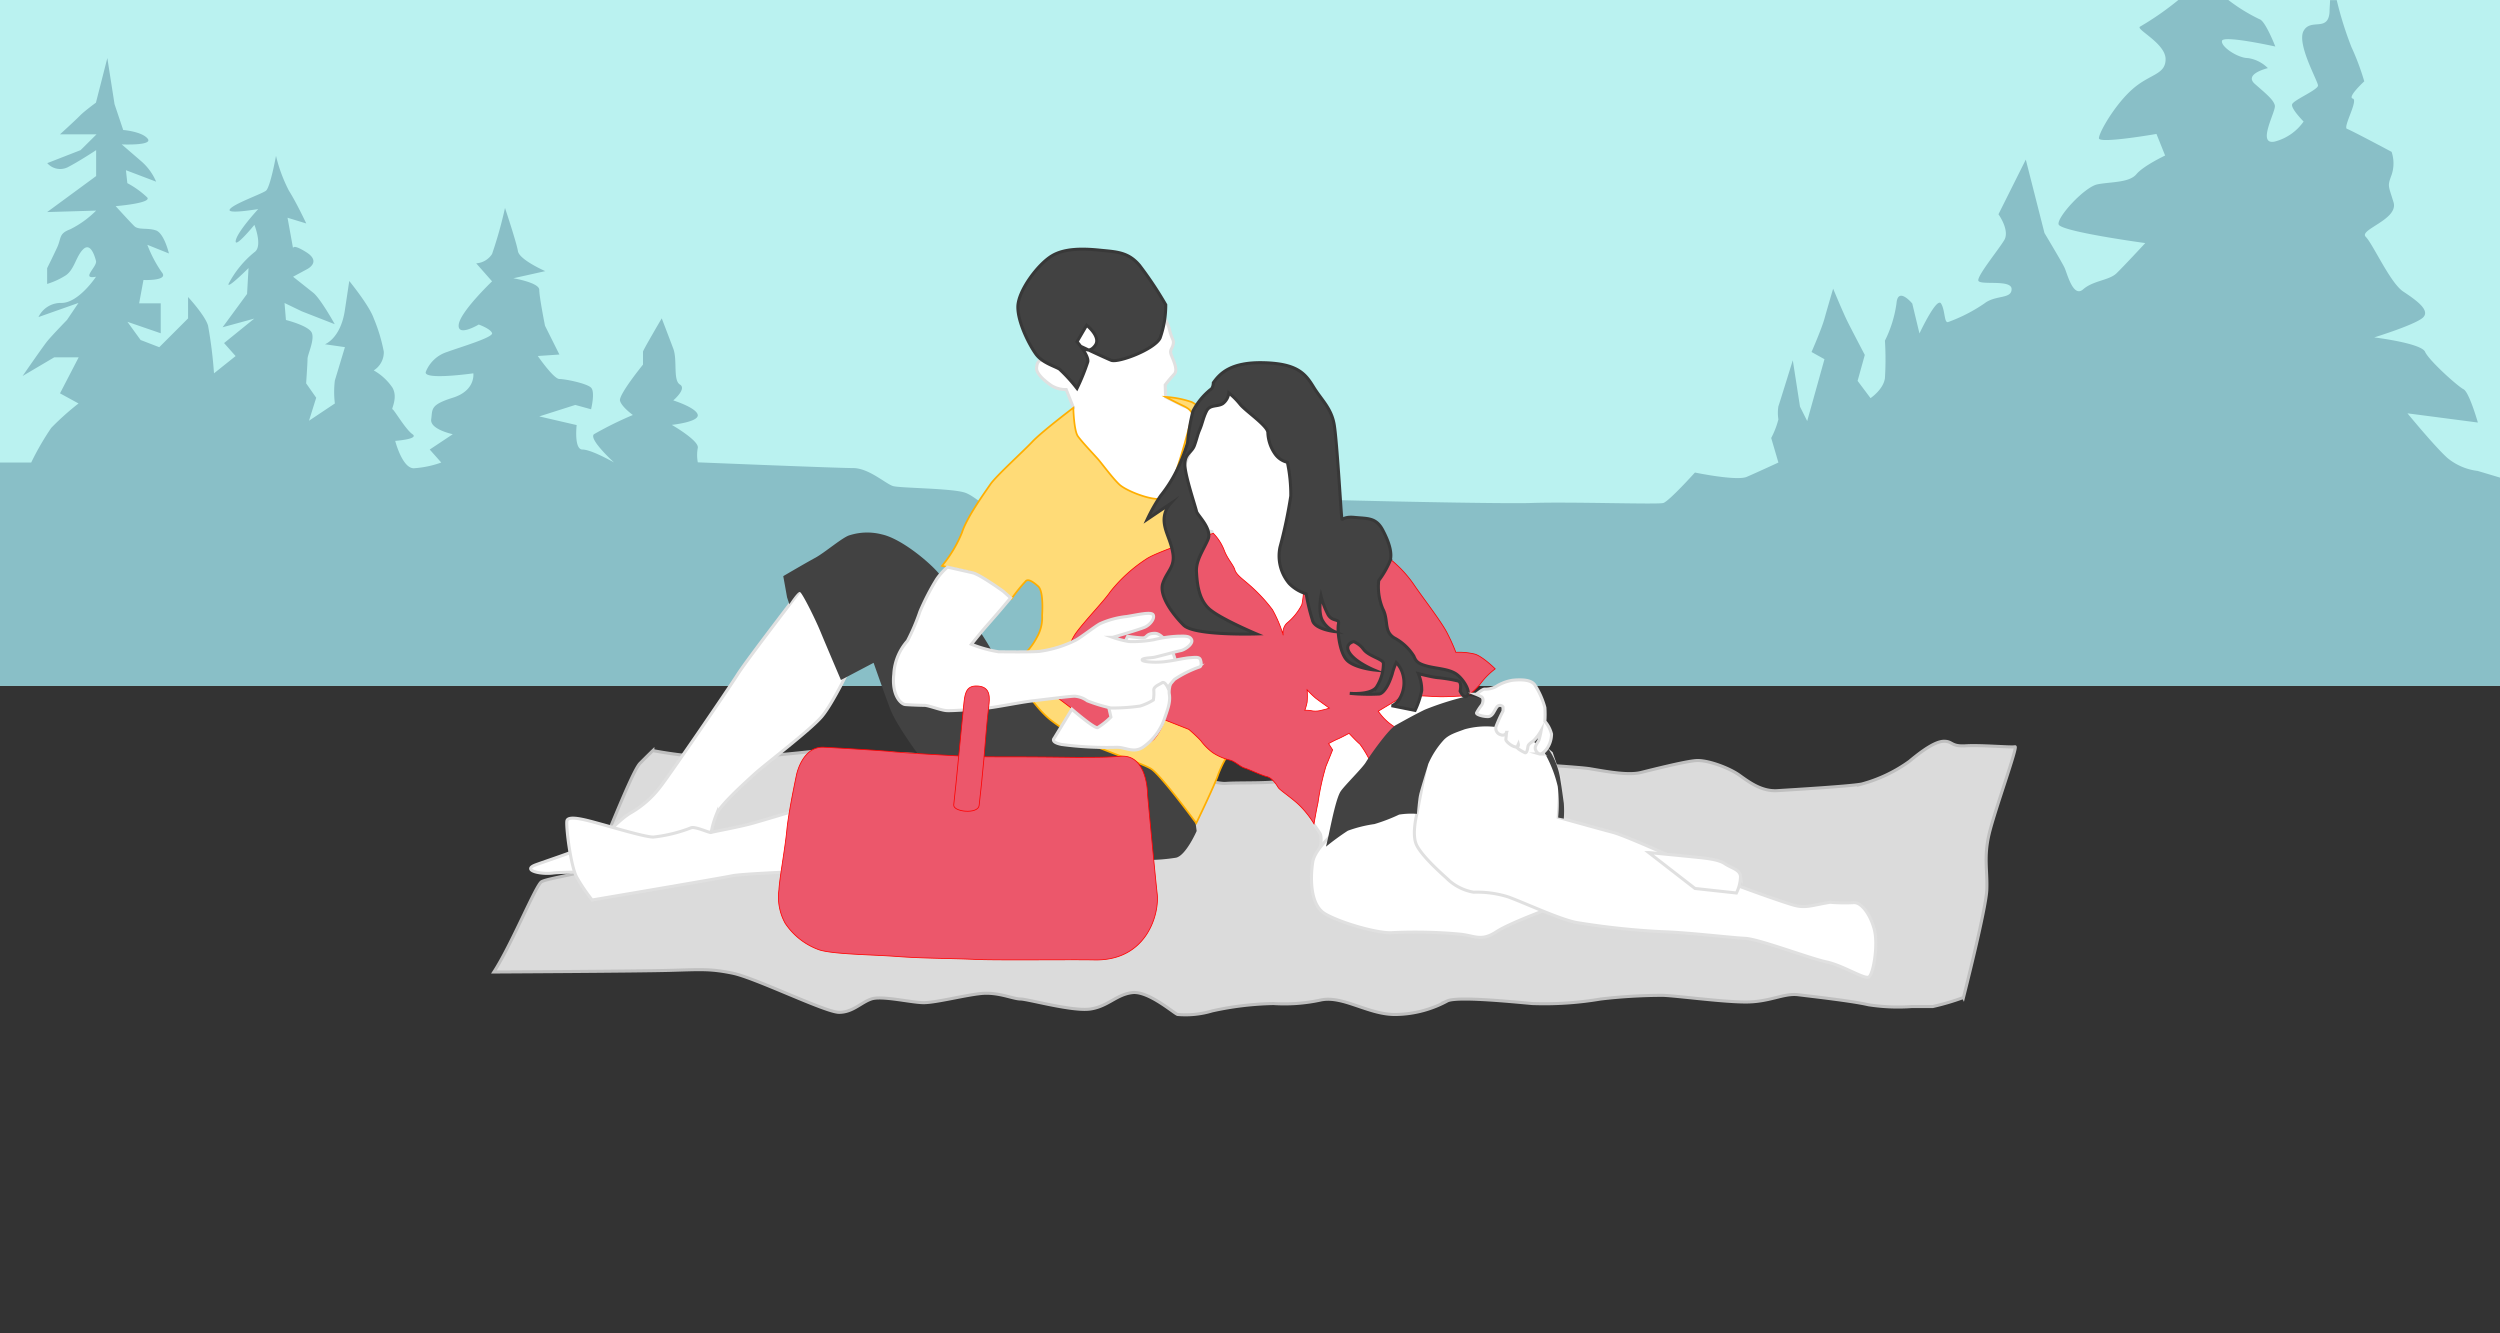
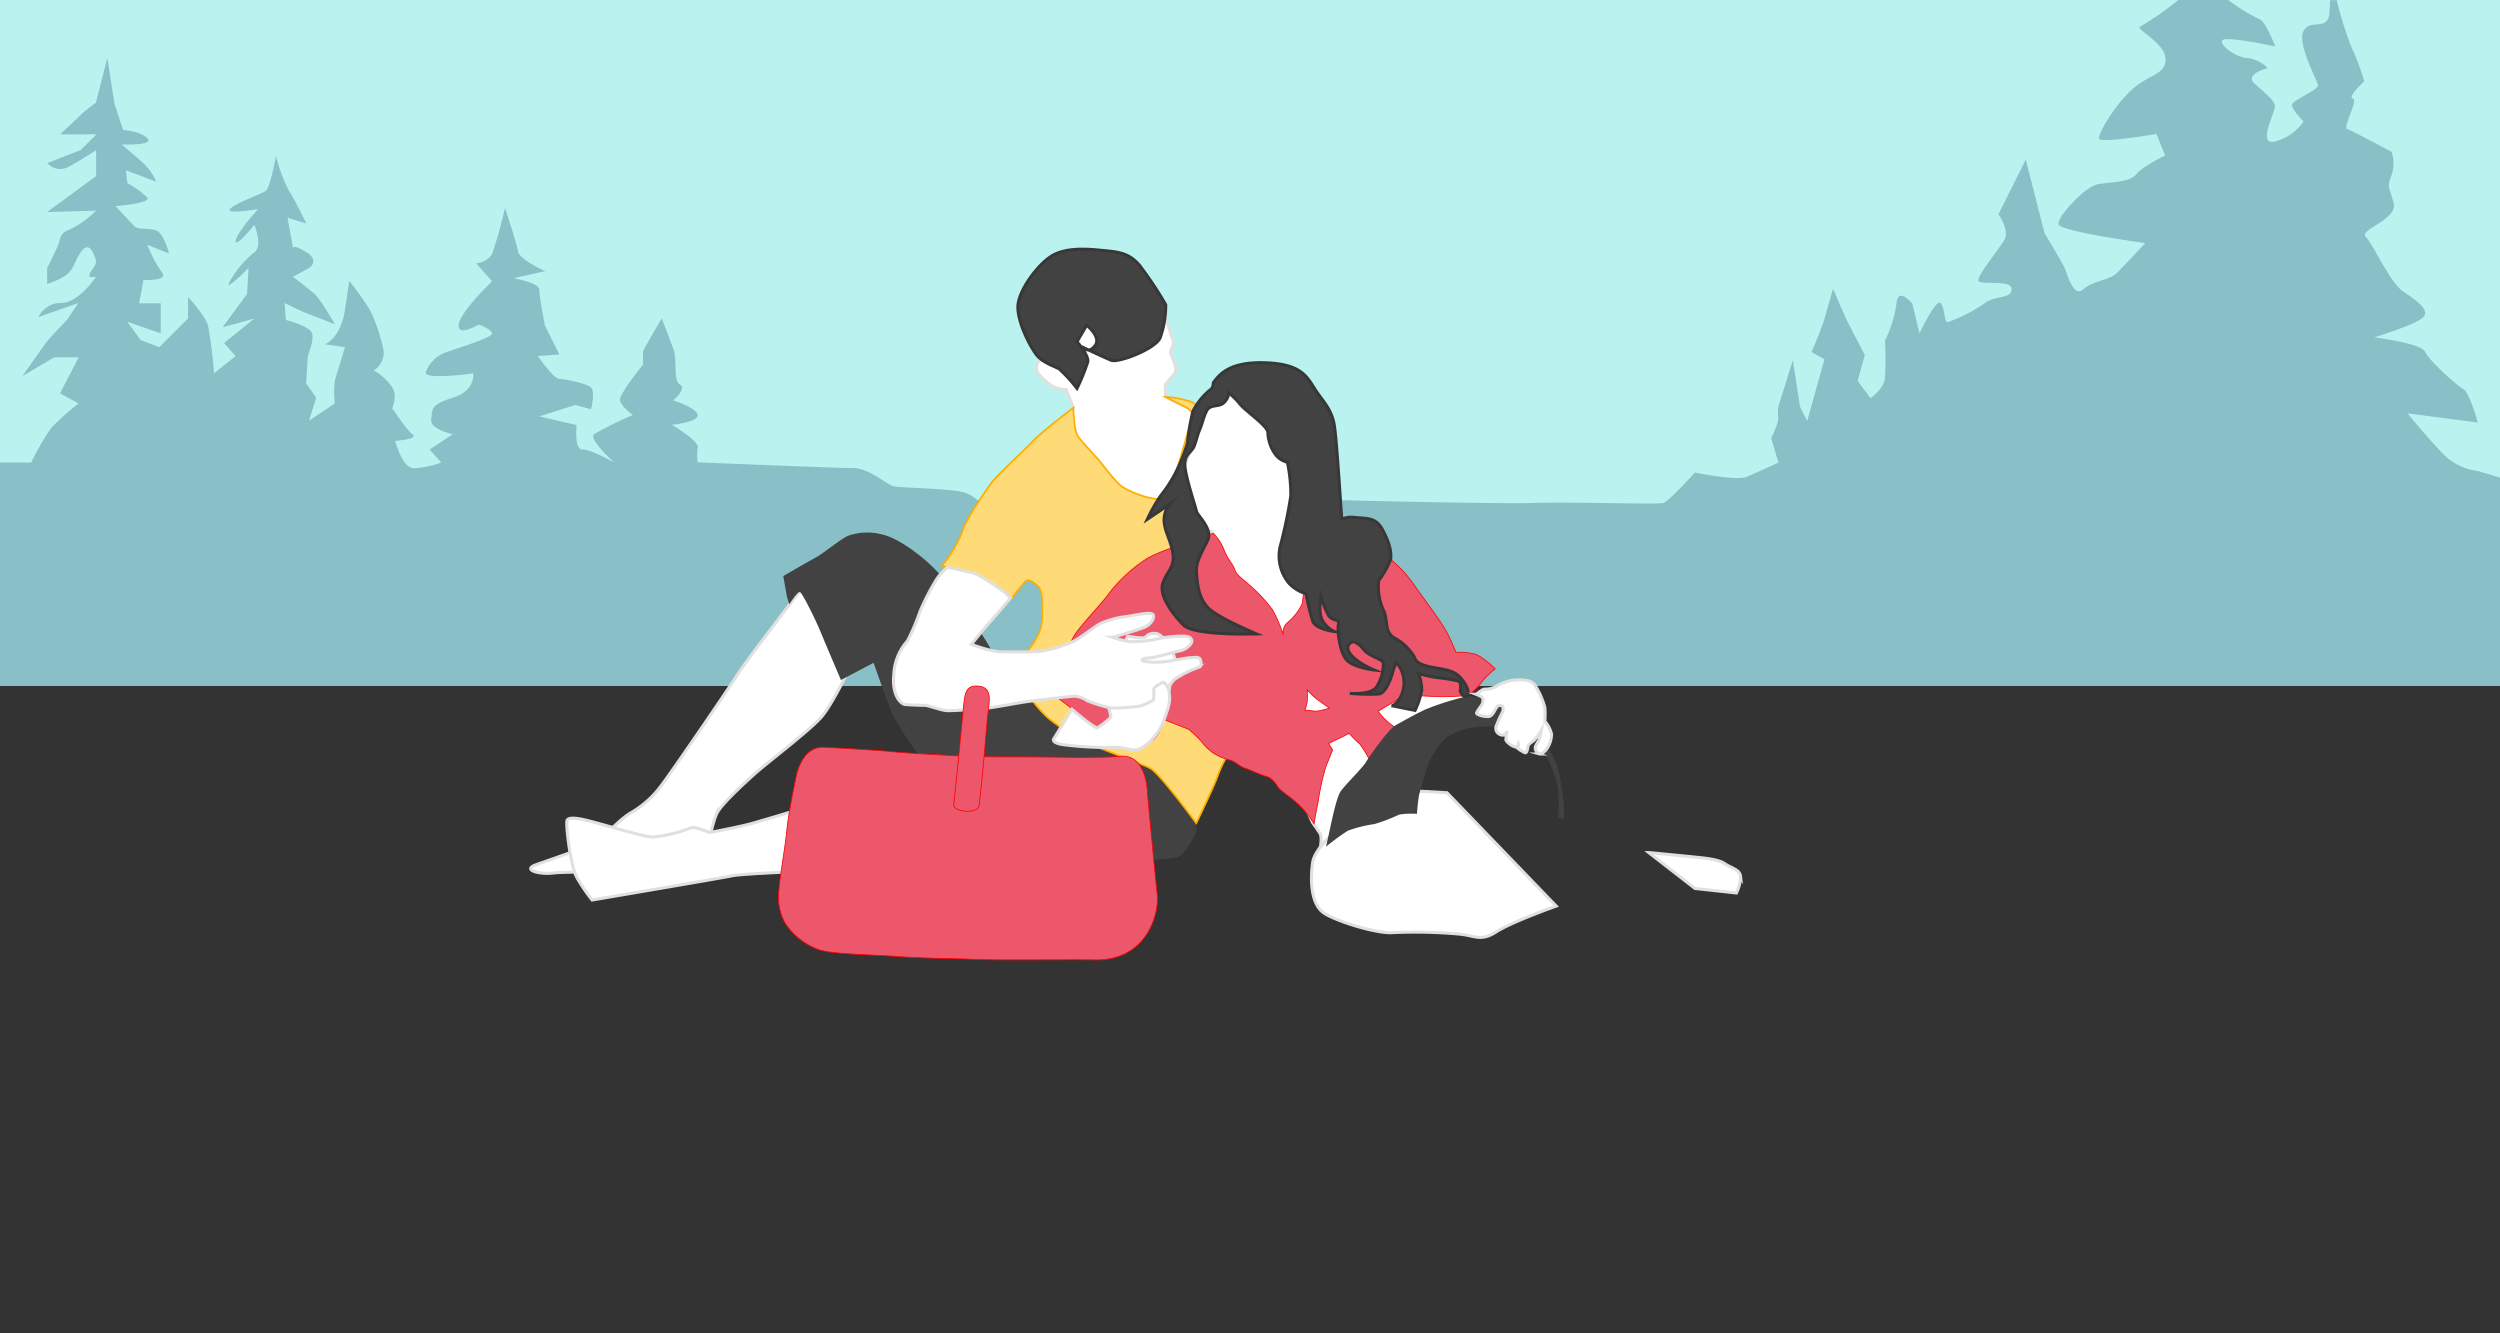
<svg xmlns="http://www.w3.org/2000/svg" width="375" height="200" viewBox="0 0 375 200">
  <rect x="0" y="0" width="375" height="200" fill="#333333" stroke="none" />
  <defs>
    <style>.cls-1{fill:#baf2f0;}.cls-2{fill:#89bfc7;}.cls-3{fill:#dbdbdb;stroke:#bfbfbf;}.cls-3,.cls-4,.cls-6,.cls-7,.cls-8{stroke-miterlimit:10;}.cls-3,.cls-4,.cls-8{stroke-width:0.46px;}.cls-4{fill:#fff;stroke:#e0e0e0;}.cls-5,.cls-8{fill:#424242;}.cls-6{fill:#ffdb77;stroke:#ffae00;stroke-width:0.26px;}.cls-7{fill:#ec576b;stroke:red;stroke-width:0.12px;}.cls-8{stroke:#383838;}</style>
  </defs>
  <title>Couple having a romantic picnic</title>
  <g id="Layer_1" data-name="Layer 1">
    <rect class="cls-1" width="375" height="102.86" />
    <path class="cls-2" d="M375,71.64v31.22H0V69.38H4.68a41.17,41.17,0,0,1,3-5.19,39.79,39.79,0,0,1,4.1-3.67L9,59l2.8-5.4H8.13l-4.74,2.8c.18-.26,3-4.34,3.66-5.17s3-3.24,3-3.24l1.72-2.55-6,2.12a3.71,3.71,0,0,1,3.45-2.12c2.59,0,5.18-3.93,5.18-3.93-2.37.43.22-1.51,0-2.37s-.86-2.81-1.94-1.73-1.29,3-2.59,3.89a11.37,11.37,0,0,1-2.8,1.29V40.23s.86-1.72,1.51-3.13.21-2.05,1.94-2.7a14.79,14.79,0,0,0,3.9-2.81l-7.35.22,7.35-5.4V22.52s-2.61,1.73-4.33,2.6a2.57,2.57,0,0,1-3-.65l5-1.95,2.39-2.37H9s2.37-2.16,3-2.81,2.39-1.94,2.39-1.94l1.71-6.69,1.08,6.91,1.3,3.88s2.8.22,3.67,1.3-3.89.86-3.89.86l3,2.59a8.37,8.37,0,0,1,2.16,3l-4.53-1.72.21,1.94a13.74,13.74,0,0,1,3,2.16c.64.86-4.75,1.29-4.75,1.29s2.16,2.38,2.8,3,2,.21,3.24.64,1.95,3.46,1.95,3.46l-3.24-1.3a19.08,19.08,0,0,0,2.16,4.11C25.41,42.17,21.52,42,21.52,42l-.65,3.5h3.24v4.49l-5-1.72L21.09,51l2.8,1.08,4.32-4.32V44.55s2.59,2.8,3,4.31A66,66,0,0,1,32.1,56l3.24-2.59-1.73-1.95,4.53-3.67-4.75,1.3,3.67-5,.22-3.88s-3.24,3.24-3,2.37a15.16,15.16,0,0,1,3.88-4.75c1.3-.86,0-4.1,0-4.1s-3,3.67-2.8,2.38,3.18-4.54,3.37-4.74c-.19,0-4.87.83-4.24,0s4.75-2.27,5.4-2.76,1.51-5.23,1.51-5.23a23,23,0,0,0,1.94,5.23c1.08,1.68,2.6,4.91,2.6,4.91l-2.81-.86.83,4.59c0-.23.23-.52,2,.59,2.37,1.51,0,2.59,0,2.59l-2,1.08,3,2.38c1.07.83,3.13,4.51,3.25,4.74L45.27,46.7l-2.59-1.25L42.89,48s3.46.86,3.89,1.94-.65,3.24-.65,3.89-.21,3.67-.21,3.67l1.51,2.16-1.08,3.45,3.88-2.59a14,14,0,0,1,0-3.45l1.51-5-3-.43s2.38-.86,3-5.18l.65-4.31s3,3.66,3.67,5.6a25.2,25.2,0,0,1,1.51,5,3.21,3.21,0,0,1-1.51,2.81,8.38,8.38,0,0,1,2.81,2.59c.86,1.51-.22,3.24,0,3.24s1.94,3,3,3.74-2.59,1-2.59,1,1.05,4.11,2.79,4.11a15.16,15.16,0,0,0,4.12-.86l-1.73-1.95,3.46-2.3s-3.46-.72-3.24-2.23-.22-2.16,3.24-3.24S71,56,71,56s-7.56,1.08-7.13-.22a5.1,5.1,0,0,1,3.24-3c1.73-.65,6.91-2.16,6.7-2.81s-2-1.29-2-1.29-3.24,1.94-3,0,5-6.48,5-6.48l-2.38-2.7a3.06,3.06,0,0,0,2.38-1.4,63.46,63.46,0,0,0,1.94-6.91s1.73,5.18,1.94,6.48,4.1,3,4.1,3L77,41.74s3.89.65,3.89,1.73.86,5.39.86,5.39l2.16,4.32-3.24.22s2.38,3.45,3.24,3.45,4.1.65,4.75,1.3,0,3.24,0,3.24l-2.37-.65-5.4,1.72,5.61,1.3s-.43,3.67.87,3.67,4.47,1.79,4.73,1.94c-.32-.3-3.83-3.55-3-4.24a53.35,53.35,0,0,1,5.83-2.88S93.2,61,93,60.09s3.45-5.4,3.45-5.4V52.75c0-.22,2.81-5,2.81-5s1.08,2.81,1.73,4.54-.07,4.75,1,5.39-1,2.38-1,2.38,3.45,1.08,3.67,2.16-3.89,1.51-3.89,1.51,4.12,2.37,3.9,3.45a5.81,5.81,0,0,0,0,2.17s20.92.86,23.29.86,4.91,2.38,6,2.7,8.88.32,10.82,1,4.43,3.77,7.51,3.94,2-1.48,6.74-.92,4.73-4.16,9.49-3.27,55.28,2,61.11,1.79,19,.25,19.86,0,4.75-4.57,4.75-4.57,6.26,1.3,7.77.65,4.75-2.15,4.75-2.15l-1.08-3.68a12.79,12.79,0,0,0,1.08-2.8,6.08,6.08,0,0,1,0-1.95c.22-.64,2.16-6.91,2.16-6.91L270,61l1.08,2.16,2.59-9.28-1.94-1.08s1.51-3.45,1.94-5,1.3-4.5,1.3-4.5,1.51,3.64,2.16,4.94,2.59,5,2.59,5l-1.08,3.89,1.94,2.59s1.94-1.3,2.16-3a45.35,45.35,0,0,0,0-5.62,18,18,0,0,0,1.73-5.57c.21-2.63,2.37,0,2.37,0l1.08,4.49s2.59-5.54,3.24-4.49.43,3,1.08,2.77a24.1,24.1,0,0,0,5.4-2.77c1.72-1.34,4.1-.62,4.1-2.17s-5-.46-5-1.33,3-4.53,3.89-6-.86-3.89-.86-3.89l4.1-8.2,2.62,10.3.18.71s2.59,4.32,3,5.18,1.29,4.6,2.8,3.27,3.89-1.33,5-2.4,4.32-4.54,4.32-4.54-12.74-1.73-13-2.81,3.89-5.61,5.83-6,4.75-.22,5.83-1.51,4.32-2.81,4.32-2.81l-1.3-3.24s-8.63,1.51-8.63.65,2.37-5,5-7.34,5-2.16,5-4.53S320.32,4.39,321,4a43.94,43.94,0,0,0,5.75-4h7.5a26.09,26.09,0,0,0,4.67,2.88c.87.21,2.38,4.1,2.38,4.1s-7.78-1.73-8-.86,2.37,2.59,3.88,2.59a5.27,5.27,0,0,1,3,1.51s-3.67.86-1.95,2.37,2.81,2.38,3,3.24-2.81,6,0,5.4a7.62,7.62,0,0,0,4.31-3s-1.94-1.95-1.72-2.59,3.88-2.16,3.88-2.81-3.23-6.26-2.16-8.2,3.67.21,3.89-2.81c0-.61.07-1.22.08-1.8h1a53,53,0,0,0,2.19,7,37.88,37.88,0,0,1,1.94,5.18s-2.59,2.38-1.72,2.59-1.52,4.32-.87,4.54,6.69,3.45,6.69,3.45a5.41,5.41,0,0,1,0,3.45c-.64,1.73-.5,1.52.29,4.11s-5.25,4.1-4.17,5.18,3.67,6.91,5.61,8.2,4.1,2.81,3,3.89-7.34,3-7.34,3,7.06.86,7.63,2.16,4.9,5.18,5.76,5.61,2.16,5,2.16,5L361.12,62s4.1,5,6,6.7a8.76,8.76,0,0,0,4.54,1.94Z" />
-     <path class="cls-3" d="M74.08,145.8c2.66-4.1,6.29-13,7.14-13.53s6.89-1.37,7.61-2.05S94.64,115.87,96,114.5s1.93-1.91,1.93-1.91a62.65,62.65,0,0,0,11.49,1.09c5.19-.14,11.12-.82,13.54-1.09s49.08,2.59,51.26,2.87,8,2.18,9.67,2.05,5.93,0,7.86-.28a59.27,59.27,0,0,0,7.5-2c2.66-.82,7.61-1.91,7.61-1.91s28.78,1.5,31.68,2,5.8,1,7.62.55,6.52-1.64,8.22-1.78,5,1.09,6.53,2.19,3.38,2.46,5.68,2.32,11.24-.68,12.69-1a22,22,0,0,0,7.14-3.41c1.81-1.51,3.86-3,5.19-3s1,.82,3.27.68,6.89.28,7.37.14-3,9.43-3.86,13-.25,5.61-.37,8.48-3.5,16.13-3.5,16.13a36.65,36.65,0,0,1-4.6,1.36h-3.14a28.77,28.77,0,0,1-6.53-.27c-2.3-.55-8.34-1.23-10.52-1.5s-4.23,1.09-7.86,1.09-10.88-1-12.57-1a81.49,81.49,0,0,0-9.19.55,50.31,50.31,0,0,1-10.28.68c-3-.27-11.12-1.09-12.69-.41a16.7,16.7,0,0,1-7.62,2.05c-4.11.14-8-2.87-11.36-2.18a25.59,25.59,0,0,1-7.14.54,46.58,46.58,0,0,0-9.18,1.1,13.83,13.83,0,0,1-5.2.54c-.49-.13-4.36-3.55-6.77-3.28s-3.63,2.05-6.29,2.46-9.43-1.5-10.52-1.5-3.38-1.09-5.92-.82-6.77,1.37-8.59,1.37-6.28-1.1-7.86-.55-2.78,2-4.83,2-12.58-5.19-16-5.88-4.72-.54-9.55-.41S74.08,145.8,74.08,145.8Z" />
    <path class="cls-4" d="M127.62,99.84s-2.62,5.58-4.33,7.62-8.3,7-10.12,8.65-5.12,4.67-5.69,6a14.2,14.2,0,0,0-.8,2.73l-15.93,6s-5.92-.11-7.85.12-4.67-.46-2.5-1.25,7.51-2.51,9.1-3.53,3.41-3.3,5.23-4.32a14.91,14.91,0,0,0,4.44-4c1.25-1.59,10.13-14.56,11.49-16.72s9.79-13.09,9.79-13.09l5.46,1.71Z" />
    <path class="cls-5" d="M118.06,89.6l-.57-3.18s3.3-1.94,4.78-2.74,4.21-3.18,5.23-3.41a8.73,8.73,0,0,1,4.78-.11c2.62.57,6.37,3.52,8.19,5.46s8.08,11.15,8.54,12.51,10.46,6.26,10.46,6.26l19.12,13.54.91,6.72s-1.59,3.64-3.07,4A27.42,27.42,0,0,1,172,129l-34.25-15.82s-3.3-4.43-4.21-6.82-2.5-6.94-2.5-6.94L126.14,102s-2.28-5.34-3.08-7.28-2.73-5.8-3.07-5.92-1.59,1.83-1.59,1.83Z" />
    <path class="cls-4" d="M160.19,62.27l.83-1.1-1.09-2.74a4,4,0,0,1-2.22-.6c-1-.68-2.3-1.79-2.22-2.65s.26-1.11,1.11-1.28,5.12-8.62,5.12-8.62l9.9-2.22s3.33,4.44,3.76,6.23.76,1.63.59,2.39-.59.77-.25,1.63,1,2.21.42,2.81a20.58,20.58,0,0,0-1.36,1.62l.06,1.8,2.73,1.37,5.31,2,.18,17.92-13.15,7.43Z" />
    <path class="cls-6" d="M161,61.17s.08,3.41.68,4.26,2.39,2.73,3,3.42,2.22,2.9,3.24,3.84,4.69,2.39,6.31,2.13,4.61-12.63,4.61-12.63,0-.68-1.28-1.28-2.73-1.37-2.73-1.37a14.64,14.64,0,0,1,3.93.77c1.28.6,4.35,3.84,4.35,3.84l1.11,49a17.23,17.23,0,0,0-1.54,3.16c-.51,1.54-3.24,7.17-3.24,7.17s-5.38-7.34-6.83-8.19-8.28-3.16-10.15-4.18A34.05,34.05,0,0,1,157.6,108c-1.53-1.19-3.5-3.75-3.58-4.35s-.77-5-.26-5.63a10.05,10.05,0,0,0,1.8-2.47,5.89,5.89,0,0,0,.76-3.25c.09-1.45.09-3.75-.59-4.35s-1.37-1.11-1.8-.85a24.11,24.11,0,0,0-2.21,2.73s-4.1-3.59-6.49-4.1l-3.93-.85a19.27,19.27,0,0,0,3-5c.68-2.21,3.41-6,4.27-7.25s4.95-4.95,6.31-6.4S161,61.17,161,61.17Z" />
    <path class="cls-4" d="M198.07,127s.26-1.46-.08-2-1.11-1.62-1.11-1.62-7.51-16.3-7.68-16.64-7.42-27-7.42-27a7,7,0,0,1-2.48-.93c-.43-.52-.85-2.82-1.28-4.61s-.77-3.33-.26-4.61,1.11-2.48,1.54-3.58,1.62-4.78,2.22-5.38a6.28,6.28,0,0,1,3.5-1.88c1.45-.08,7.68,2,8.36,3.07s2.73,12.38,2.73,12.38l3.07,18L216.59,103a12.52,12.52,0,0,0,3.33,1.28c1.11.09-8.87,12.8-8.87,12.8l-10.33,7.34-.94,1.37Z" />
    <path class="cls-7" d="M221.2,98.11a10.07,10.07,0,0,0-2.82-.26A27.7,27.7,0,0,0,217.1,95c-.85-1.71-3.58-5.21-4.86-7.08a18,18,0,0,0-5.46-5.29,31.3,31.3,0,0,0-6.91-2.82s-3.42,2.22-3.67,2.73-.6,7.17-.94,8.19A8.7,8.7,0,0,1,193,93.5a2,2,0,0,0-.51,1.79,18.84,18.84,0,0,0-1.62-3.84,24.12,24.12,0,0,0-3.42-3.67c-.85-.77-2-1.54-2.22-2.3s-1.11-1.62-1.62-3A7.43,7.43,0,0,0,182,80s-7.94,2.56-9.9,3.75a22.61,22.61,0,0,0-5.55,5c-1,1.46-3.67,4.19-5.12,6.15s-3.67,9.13-3.67,9.13,2,1.45,3.07,2.3a30.86,30.86,0,0,1,2.65,2.48l3.92,3.24h3.16a4.79,4.79,0,0,0,2.56-1.19,7.67,7.67,0,0,0,1.54-2.9l3.67,1.45s1.28,1.11,1.79,1.7a8.67,8.67,0,0,0,1.79,1.79,8.13,8.13,0,0,0,2.56,1.11c.77.17,1.54,1,2.22,1.2s2.56,1.11,3.33,1.28,1.45,1.19,1.7,1.62,2.14,1.62,3.33,2.82a14.72,14.72,0,0,1,2.05,2.64s.34-2,.6-3.16a37.58,37.58,0,0,1,1.19-5.46c.6-1.45,1-2.47,1-2.47l-.6-.94s.94-.51,1.36-.68,1.71-.86,1.71-.86,1.11,1.2,1.62,1.62a15,15,0,0,1,1.62,2.74l2.56-1.63s1.46-1.19,2-1.62-.09-1.62-1.2-2.22a8.3,8.3,0,0,1-2.22-2.21l3.33-2c1-.59,4.52-.17,6.15-.17s3.92-.17,3.92-.17a7.83,7.83,0,0,0,2-1.88,11.18,11.18,0,0,1,2.14-2.13S222.4,98.45,221.2,98.11Zm-22.87,8.4a3.38,3.38,0,0,1-1.45.13,4.1,4.1,0,0,0-1.15-.09,10,10,0,0,0,.34-1.23,11.89,11.89,0,0,0,0-1.84,12.81,12.81,0,0,0,1.32,1.28c.51.39,2,1.45,2,1.45A6.39,6.39,0,0,1,198.33,106.51Z" />
    <path class="cls-4" d="M160.78,106.38l-2.67,4.38s-.57.57,1.14.91a51.51,51.51,0,0,0,8.1.43c1.45-.08,2.59.94,4.07,0a8.69,8.69,0,0,0,3.19-4.12c.45-1.34,1-2.59.79-3.84s.91-3.53.91-4.78S174.61,95,173.24,95s-1.14.68-1.82.68-2.27-.23-2.27-.23A17.8,17.8,0,0,1,167.67,98c-.57.68-2.17,5.35-1.94,5.92s.91,3.64.91,3.64a11.36,11.36,0,0,1-2,1.59C164.14,109.29,160.78,106.38,160.78,106.38Z" />
    <path class="cls-4" d="M150.49,91c-1,1.2-2.73,3.13-3.3,3.82s-1.48,1.82-1.48,1.82a19.27,19.27,0,0,0,4.09,1.13c1.14,0,4.16.06,6-.05A17.43,17.43,0,0,0,161.41,96c.8-.45,2.79-2,3.58-2.44a13.3,13.3,0,0,1,4-1.08c1.53-.23,3.75-.8,4-.23s-.51,1.48-1.25,1.82-4.84,1.53-4.84,1.53a14.32,14.32,0,0,0,2.45.63,17,17,0,0,0,3.75-.28,19.24,19.24,0,0,1,3.64-.52c.86,0,1.71-.11,2,.52s-1,1.53-1.65,1.65-3.47.91-4,1-1.82.11-1.76.4,1.82.4,3.13.28,3.19-.57,4-.62,1.42-.17,1.59.28.23,1.08-.23,1.14a17,17,0,0,0-3.64,1.82,11.74,11.74,0,0,0-1,1.25s-.46-1-.86-.74-1.31.57-1.25,1.14A6,6,0,0,1,173,105a8.32,8.32,0,0,1-2,.91,29.1,29.1,0,0,1-4.38.29,24.18,24.18,0,0,1-3.53-1.08,3.68,3.68,0,0,0-1.88-.69c-.74,0-4.61.51-6.26.69s-5.23.91-6.77,1.08-5.34.45-6.2.39-2.73-.79-3.3-.79-2.27-.06-2.9-.12-2.05-1.36-1.71-4.55a8.14,8.14,0,0,1,2.05-5A31.73,31.73,0,0,0,138,91.71a36.37,36.37,0,0,1,2.5-4.84,9.55,9.55,0,0,1,1.62-1.8s1.78.39,3.78.85c1.11.26,4.57,2.76,4.57,2.76l1.13,1Z" />
    <path class="cls-4" d="M200.72,124.39s-3.47,2.76-3.81,4.92-.46,6.37,1.82,7.74,8.19,3.07,10.24,2.84a73.54,73.54,0,0,1,10,.23c2.28.23,3.19,1.14,5.46-.34s9-3.87,9-3.87l-16.38-17-12.18-.69Z" />
-     <path class="cls-4" d="M274.51,135.34c-2.73.46-3.64.91-5.35.46s-10.35-3.53-12.18-4.44-12.85-5.92-15-6.49-8.25-2.27-8.25-2.27l.34-5.63-1.37-4-6.31-5.29-11.15.23L212.55,122s-.85,3.18-.05,4.78,3.3,3.87,4.43,4.89a7.61,7.61,0,0,0,4.1,2.16,15.76,15.76,0,0,1,5.12.68c2.28.8,7.85,3.42,10.35,3.87a112.82,112.82,0,0,0,12.75,1.37c3.87.11,10.47.91,12.51,1s9.68,3,12.18,3.53,5.69,2.62,6.37,2.28,1.48-4.9.8-7.29-2.05-4-3.08-3.87A26,26,0,0,1,274.51,135.34Z" />
    <path class="cls-5" d="M199.3,125.27c.51-2.44,1.19-5.69,1.82-6.6s3.24-3.47,3.75-4.32,3.36-4.95,4.5-5.58,2.84-1.59,4.38-2.33a42.71,42.71,0,0,1,6.34-2c1.17-.25,7.08,2.08,8.51,3.33a29.48,29.48,0,0,1,4.09,5.23,11.14,11.14,0,0,1,1.37,4c.23,1.36.4,2.73.51,3.47a15.54,15.54,0,0,1,0,2.33l-.85-.17a21.48,21.48,0,0,0-.06-4.67A18.53,18.53,0,0,0,232,113.5a6,6,0,0,0-2.28-2.45,22.54,22.54,0,0,0-5.34-2,12.08,12.08,0,0,0-4.67.34c-1.36.51-2.44.8-3.24,1.71a13,13,0,0,0-2.22,3.47c-.28.91-1.19,3.81-1.37,4.61s-.34,2.9-.34,2.9a11.59,11.59,0,0,0-2.67.11,26.19,26.19,0,0,1-3.7,1.42,19.68,19.68,0,0,0-4,1A37.33,37.33,0,0,0,198.9,127Z" />
    <path class="cls-8" d="M182,57.41c1-1.41,2.63-3.13,7.58-3S195.78,56,197,58s2.73,3.23,3.14,5.76,1,12.84,1.11,13.75-.1-.1,1.92.1,3.24,0,4.25,1.92,1.41,3.44,1.11,4.55a13.75,13.75,0,0,1-1.72,3,8.55,8.55,0,0,0,.61,4.25c.91,1.72.1,3.34,1.71,4.35a7.75,7.75,0,0,1,2.94,2.73c.3.71.5,1.11,2,1.51s3.44.41,4.55,1.32,2,2.62,1.46,3.13-1.06-.71-1.06-.71.31-1.31-.3-1.51a23,23,0,0,0-3.13-.51c-.91-.1-2.84-.6-2.84-.6a6.33,6.33,0,0,1,.51,2.52,12.43,12.43,0,0,1-1,3l-3.54-.71s.58,0,1.3-1.18a4.7,4.7,0,0,0,.42-3.47,4.09,4.09,0,0,0-1-1.82,9.4,9.4,0,0,0-.61,1.72c-.5,1.61-1.21,2.83-1.92,3a30.2,30.2,0,0,1-4.45-.1s3.24.3,4.05-1a6.54,6.54,0,0,0,1-3.54c-.1-.61-2.13-1-2.93-2a3.53,3.53,0,0,0-1.52-1.22s-1.52.31-.61,1.72,3.64,2.53,3.64,2.53-2.83-.3-4-1.41-1.52-4.55-1.32-5.46-.87-.28-1.55-1.41a12,12,0,0,1-1.07-2.84s-.51,2.63.3,3.84a3.84,3.84,0,0,0,1.72,1.52s-2.73-.31-3.24-1.52a28.89,28.89,0,0,1-1-4.14,5.94,5.94,0,0,1-2.53-1.52A6.4,6.4,0,0,1,192,82.08a71.6,71.6,0,0,0,1.62-7.68,23.42,23.42,0,0,0-.51-5.06,3.11,3.11,0,0,1-1.82-1.21,5.93,5.93,0,0,1-1.11-3.24c0-1-3.34-3.23-4.15-4.24a11.46,11.46,0,0,0-1.71-1.72,2.34,2.34,0,0,1-.91,1.62c-.81.5-1.92.1-2.43,1.11s-.61,1.82-1,2.73-.41,1.31-.81,2.42-1.46,1.21-1.44,2.88,1.64,6.43,1.74,7,2.43,2.63,1.72,4.25-1.82,3.13-1.72,4.85.31,4,1.82,5.46,7.18,3.84,7.18,3.84-9.3.3-10.92-1.31-3.74-4.45-3.13-6.27,1.82-2.43,1.52-4.45-1.22-3.23-1.32-4.85a3.62,3.62,0,0,1,.91-2.63l-3.44,2.32a25.17,25.17,0,0,1,2-3.53,20.37,20.37,0,0,0,2.52-4,27.33,27.33,0,0,0,1.52-3.94,32.36,32.36,0,0,1,.81-4.75,10.05,10.05,0,0,1,2.63-3.24C182,58.22,182,57.41,182,57.41Z" />
    <path class="cls-4" d="M221.4,104.14c.09,0,.94-.77,1.28-.77a3.53,3.53,0,0,0,1.65-.34,6.55,6.55,0,0,1,2.62-1c1-.08,2.67-.17,3.27.71a11.94,11.94,0,0,1,1.51,3.39,15,15,0,0,1,0,2.07,4.58,4.58,0,0,1,1,1.91,3.94,3.94,0,0,1-.62,2.08c-.26.42-.86,1-1.17.91a1.06,1.06,0,0,1-.66-.88c0-.43.46-.92.57-1.23a13.89,13.89,0,0,0,.32-1.39,6.78,6.78,0,0,1-1.14,1.51c-.51.39-.8.54-.85.93s-.18,1-.46.86-1.11-.57-1.11-.77a1.64,1.64,0,0,1,.14-.51s.12.48-.42.42-1.48-.82-1.45-1.13.11-1.06.11-1.06a.63.63,0,0,1-.85.37,1,1,0,0,1-.74-1.22,20.25,20.25,0,0,1,1.05-2.33,5.11,5.11,0,0,0,0-.63.56.56,0,0,0-.91,0c-.43.57-.63,1.45-1.37,1.45s-1.79-.31-1.68-.57a8.15,8.15,0,0,1,.74-1.13c.17-.2.4-1,0-1.26A7.22,7.22,0,0,0,221.4,104.14Z" />
    <path class="cls-8" d="M157.8,38.37c1.84-1.11,4.52-1.11,7.08-.85s4.35.25,6.06,2.3a55.07,55.07,0,0,1,3.92,5.89,14.64,14.64,0,0,1-.85,5c-.85,1.71-6.31,3.76-7.34,3.33s-4.09-1.87-4.09-1.87.76.93,1.7-.35S163,48.78,163,48.78l-1.45,2.48s1.79,2.05,1.62,3a31.25,31.25,0,0,1-1.62,4,23.54,23.54,0,0,0-2.64-2.9c-.69-.42-2.56-.94-3.5-2.22s-2.73-4.69-2.73-7.08S155.66,39.65,157.8,38.37Z" />
    <path class="cls-4" d="M123.52,120.32s-8.65,2.62-10.7,3.19-5.91,1.25-6.14,1.36-2.5-1-3.07-.68A22.32,22.32,0,0,1,98,125.56c-1.25,0-6.14-1.48-7.85-1.94s-5-1.48-5.12-.45.57,6.71,1.48,8.42A26.15,26.15,0,0,0,88.82,135s19.45-3.3,21.05-3.64,13.88-.8,13.88-.8Z" />
    <path class="cls-7" d="M119.48,116.2s-1.19,5.54-1.45,8.28-1.11,7.33-1.19,9a8.12,8.12,0,0,0,.93,5,10.25,10.25,0,0,0,5.12,4c2.14.68,7.94.71,11.78,1s7.84.26,11.61.43c3.42.15,14.74,0,18,.08,7.77.09,9.64-6.91,9.3-9.9s-1.45-14.93-1.45-14.93c0-1-.34-6.06-4.09-5.72-2.06.19-4.5.15-6.06.17-1.08,0-5.15-.08-10.5-.08-1.8,0-4.69,0-6.65-.09s-9.39-.51-10.93-.68-7.85-.55-10.41-.68C120.33,112,119.48,116.2,119.48,116.2Z" />
    <path class="cls-7" d="M143.06,120.72c.23-1.91.49-4.78.74-7.25.23-2.21.63-6.6.8-8.14s.46-2.57,2.16-2.42c1.88.17,1.71,1.82,1.54,3.13-.27,2.07-.57,6.16-.72,7.87s-.54,5.58-.71,6.92S142.93,121.8,143.06,120.72Z" />
    <path class="cls-4" d="M247.31,127.89c.17,0,5.35.51,7,.68s3.47.34,4.44,1,2.22.85,2.33,1.88a5.86,5.86,0,0,1-.62,2.5l-6.21-.68Z" />
  </g>
</svg>